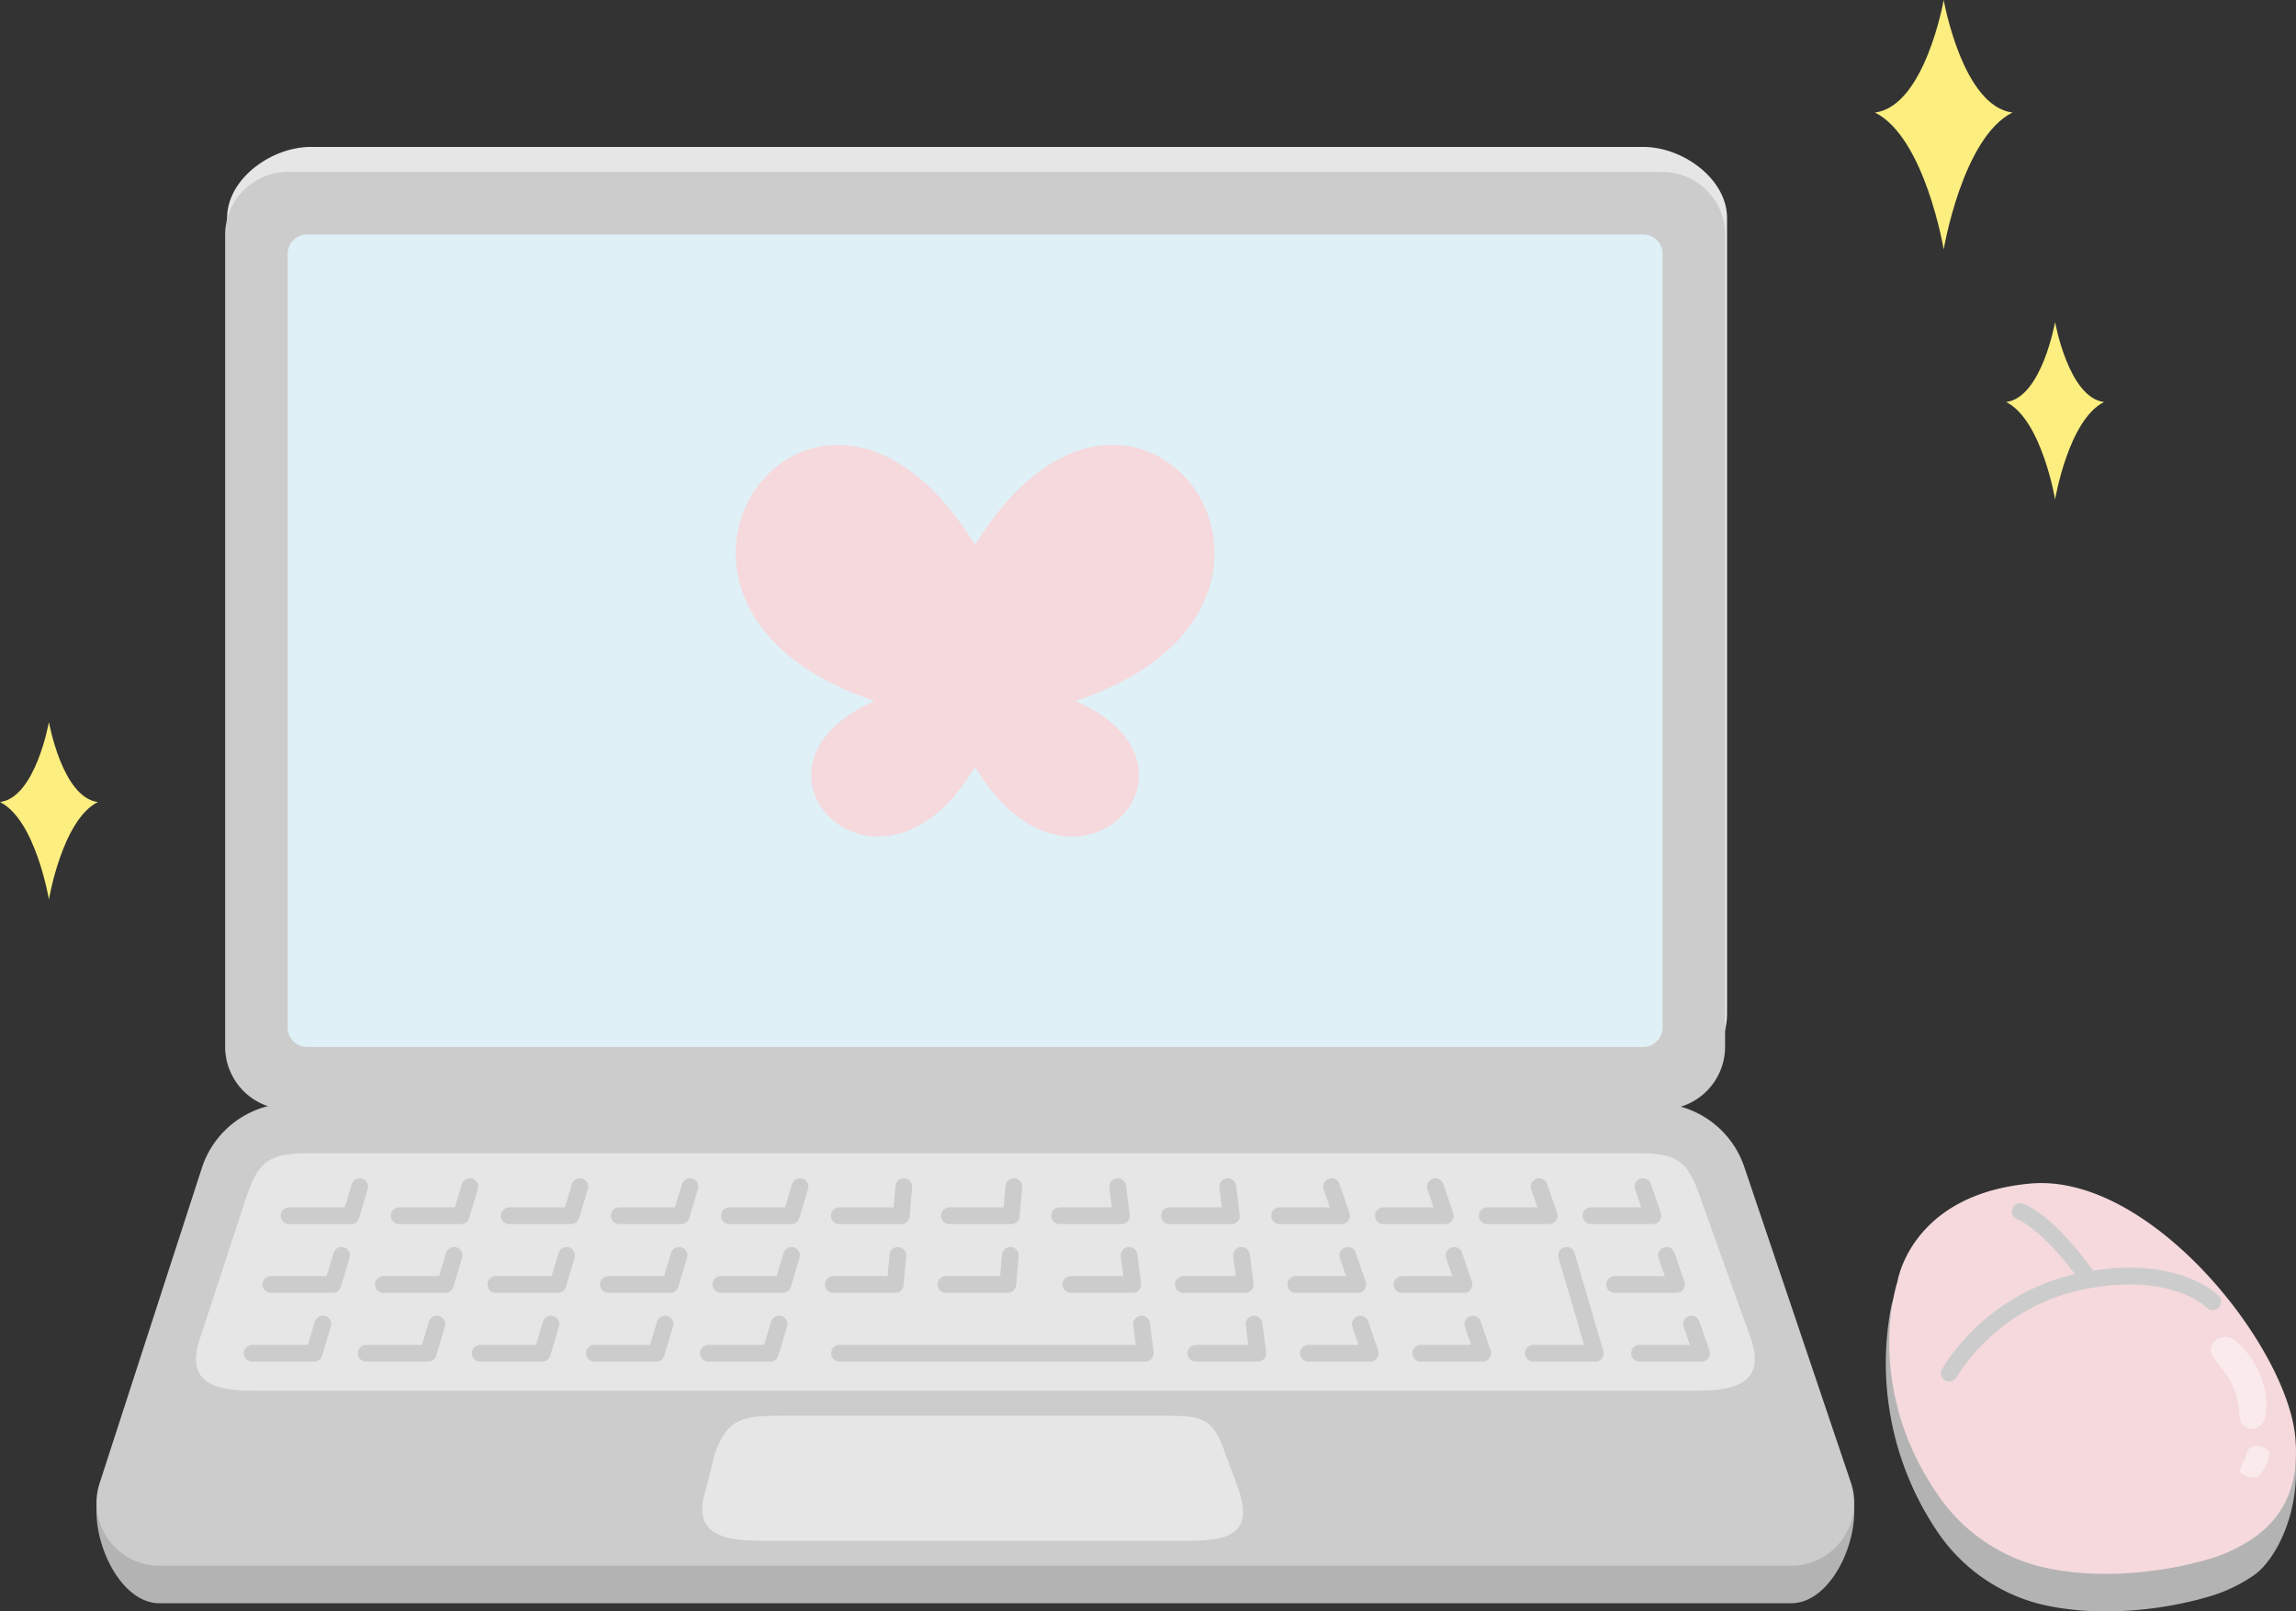
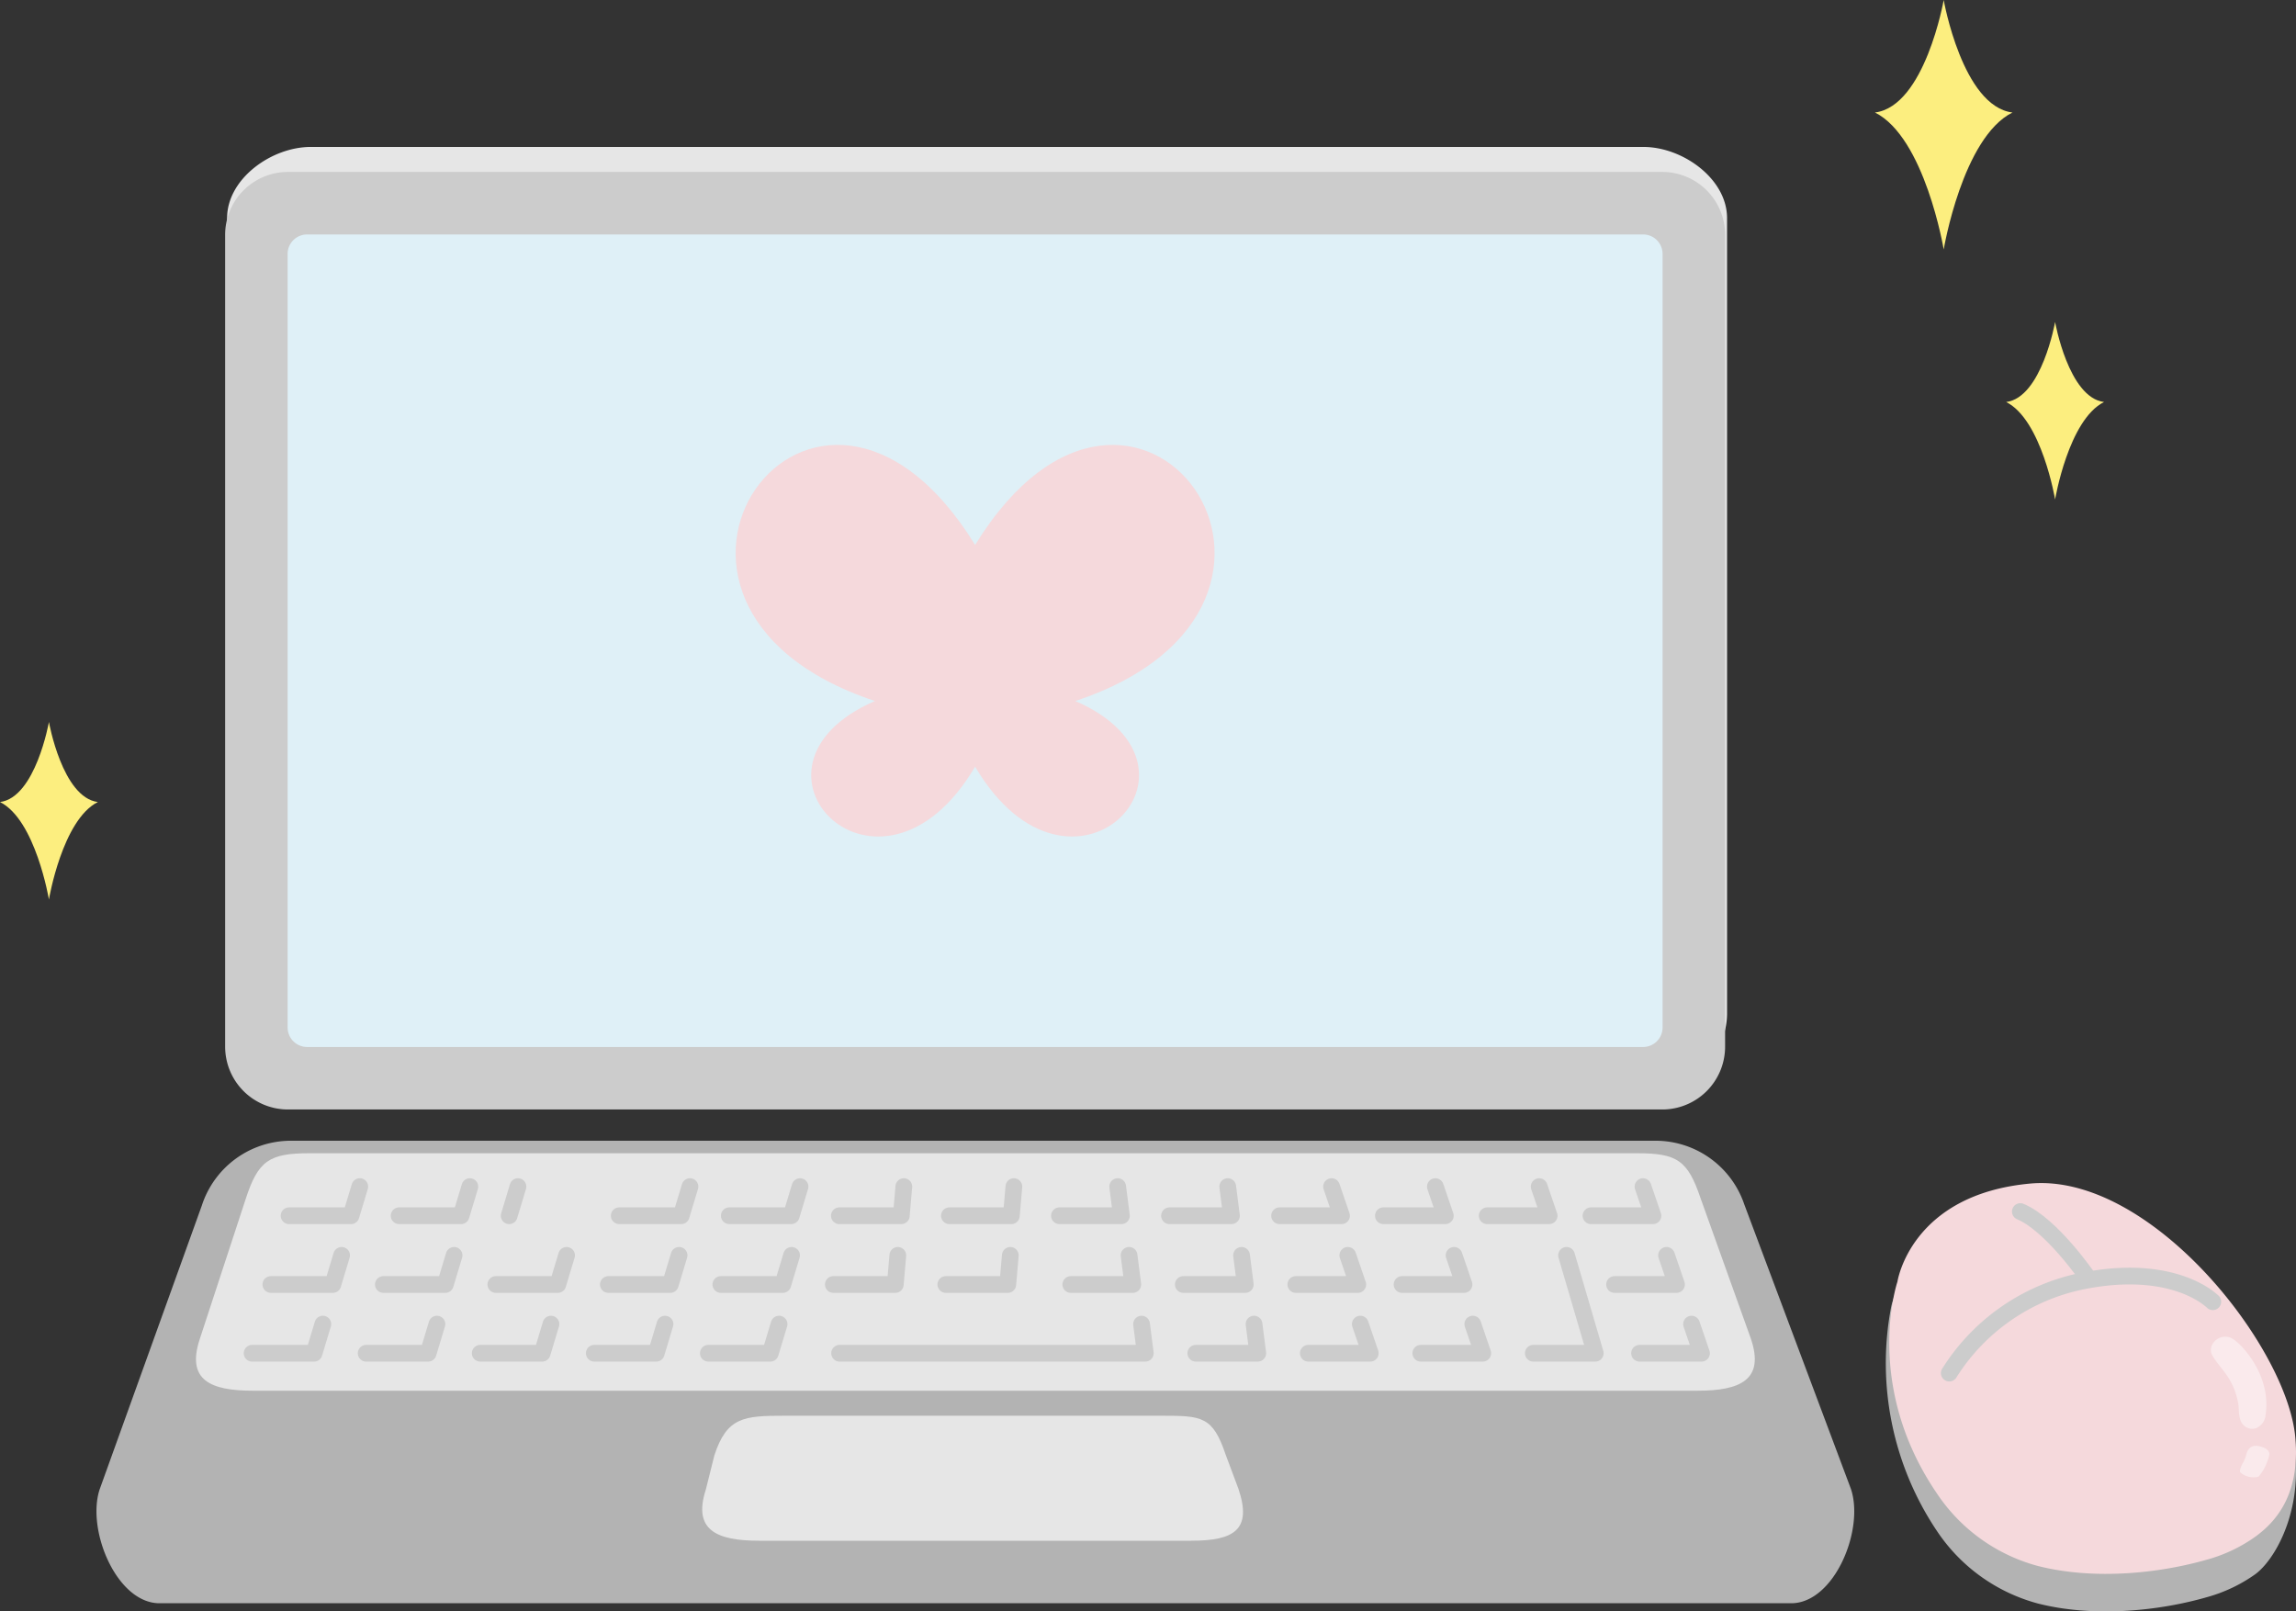
<svg xmlns="http://www.w3.org/2000/svg" id="グループ_20701" data-name="グループ 20701" width="303.724" height="213.145" viewBox="0 0 303.724 213.145">
  <rect x="0" y="0" width="303.724" height="213.145" fill="#333333" stroke="none" />
  <defs>
    <clipPath id="clip-path">
      <rect id="長方形_31165" data-name="長方形 31165" width="303.724" height="213.145" fill="none" />
    </clipPath>
    <clipPath id="clip-path-3">
      <rect id="長方形_31162" data-name="長方形 31162" width="7.346" height="12.206" fill="none" />
    </clipPath>
    <clipPath id="clip-path-4">
      <rect id="長方形_31163" data-name="長方形 31163" width="3.905" height="4.148" fill="none" />
    </clipPath>
  </defs>
  <g id="グループ_20700" data-name="グループ 20700" clip-path="url(#clip-path)">
    <g id="グループ_20699" data-name="グループ 20699">
      <g id="グループ_20698" data-name="グループ 20698" clip-path="url(#clip-path)">
        <path id="パス_51884" data-name="パス 51884" d="M376.285,264.937a20.354,20.354,0,0,0,6.282-2.987c2.537-1.834,6.038-7.873,5.328-15.659-1.107-12.141-19.229-35.03-35.088-33.559-15.835,1.468-18.371,13.812-18.371,13.812a39.8,39.8,0,0,0,6.038,29.639,23.3,23.3,0,0,0,13.386,9.619c7.624,1.933,16.359.9,22.424-.865" transform="translate(-84.264 -53.697)" fill="#b3b3b3" />
        <path id="パス_51885" data-name="パス 51885" d="M241.26,263.036H25.414c-5.661,0-9.676-9.656-7.929-15.041l13.525-37.569A12.39,12.39,0,0,1,42.8,201.857H223.313a12.392,12.392,0,0,1,11.74,8.425l14.1,37.616c1.826,5.4-2.192,15.138-7.9,15.138" transform="translate(-4.311 -50.968)" fill="#b3b3b3" />
        <path id="パス_51886" data-name="パス 51886" d="M229.2,150.014H49.6a9.411,9.411,0,0,1-9.411-9.411V35.413c0-5.2,5.867-9.41,11.065-9.41H227.545c5.2,0,11.065,4.213,11.065,9.41V140.6a9.411,9.411,0,0,1-9.411,9.411" transform="translate(-10.148 -6.566)" fill="#e6e6e6" />
-         <path id="パス_51887" data-name="パス 51887" d="M241.26,256.4H25.414a8.336,8.336,0,0,1-7.929-10.908l13.525-41.7A12.39,12.39,0,0,1,42.8,195.221H223.313a12.392,12.392,0,0,1,11.74,8.425l14.1,41.75a8.335,8.335,0,0,1-7.9,11" transform="translate(-4.311 -49.293)" fill="#ccc" />
        <path id="パス_51888" data-name="パス 51888" d="M233.305,235.485H42.262c-5.66,0-8.849-1.389-7.1-6.774l6.084-18.554c1.657-5.109,3.109-6.088,8.48-6.088H225.279c5.315,0,6.732.91,8.433,5.945l6.663,18.6c1.827,5.4-1.366,6.87-7.071,6.87" transform="translate(-8.757 -51.527)" fill="#e6e6e6" />
        <path id="パス_51889" data-name="パス 51889" d="M188.96,267.056H131.848c-5.662,0-8.85-1.389-7.1-6.774l1.124-4.5c1.656-5.109,3.936-5.262,9.306-5.262h49.891c5.316,0,6.732.083,8.433,5.118l1.7,4.546c1.826,5.4-.54,6.87-6.244,6.87" transform="translate(-31.377 -63.256)" fill="#e6e6e6" />
        <path id="パス_51890" data-name="パス 51890" d="M229.95,154.438H48.153a8.31,8.31,0,0,1-8.31-8.31V38.737a8.31,8.31,0,0,1,8.31-8.31h181.8a8.31,8.31,0,0,1,8.31,8.31V146.128a8.31,8.31,0,0,1-8.31,8.31" transform="translate(-10.06 -7.683)" fill="#ccc" />
        <path id="パス_51891" data-name="パス 51891" d="M50.9,146.387V44.063a2.576,2.576,0,0,1,2.576-2.576H230.21a2.575,2.575,0,0,1,2.575,2.576V146.387a2.575,2.575,0,0,1-2.575,2.576H53.479a2.576,2.576,0,0,1-2.576-2.576" transform="translate(-12.853 -10.475)" fill="#dff0f7" />
        <path id="パス_51892" data-name="パス 51892" d="M47.935,225.994h8.195l1.161-3.853" transform="translate(-12.103 -56.09)" fill="none" stroke="#ccc" stroke-linecap="round" stroke-linejoin="round" stroke-width="2.212" />
        <path id="パス_51893" data-name="パス 51893" d="M44.617,238.16h8.195l1.161-3.853" transform="translate(-11.266 -59.162)" fill="none" stroke="#ccc" stroke-linecap="round" stroke-linejoin="round" stroke-width="2.212" />
        <path id="パス_51894" data-name="パス 51894" d="M64.8,238.16H73l1.161-3.853" transform="translate(-16.362 -59.162)" fill="none" stroke="#ccc" stroke-linecap="round" stroke-linejoin="round" stroke-width="2.212" />
        <path id="パス_51895" data-name="パス 51895" d="M67.843,225.994h8.195l1.161-3.853" transform="translate(-17.13 -56.09)" fill="none" stroke="#ccc" stroke-linecap="round" stroke-linejoin="round" stroke-width="2.212" />
        <path id="パス_51896" data-name="パス 51896" d="M87.751,225.994h8.195l1.161-3.853" transform="translate(-22.157 -56.09)" fill="none" stroke="#ccc" stroke-linecap="round" stroke-linejoin="round" stroke-width="2.212" />
        <path id="パス_51897" data-name="パス 51897" d="M84.986,238.16h8.195l1.161-3.853" transform="translate(-21.459 -59.162)" fill="none" stroke="#ccc" stroke-linecap="round" stroke-linejoin="round" stroke-width="2.212" />
        <path id="パス_51898" data-name="パス 51898" d="M105.17,238.16h8.195l1.161-3.853" transform="translate(-26.555 -59.162)" fill="none" stroke="#ccc" stroke-linecap="round" stroke-linejoin="round" stroke-width="2.212" />
        <path id="パス_51899" data-name="パス 51899" d="M125.355,238.16h8.195l1.161-3.853" transform="translate(-31.652 -59.162)" fill="none" stroke="#ccc" stroke-linecap="round" stroke-linejoin="round" stroke-width="2.212" />
        <path id="パス_51900" data-name="パス 51900" d="M148.581,238.16h40.438l-.493-3.853" transform="translate(-37.516 -59.162)" fill="none" stroke="#ccc" stroke-linecap="round" stroke-linejoin="round" stroke-width="2.212" />
        <path id="パス_51901" data-name="パス 51901" d="M127.567,225.994h8.195l1.161-3.853" transform="translate(-32.21 -56.09)" fill="none" stroke="#ccc" stroke-linecap="round" stroke-linejoin="round" stroke-width="2.212" />
        <path id="パス_51902" data-name="パス 51902" d="M147.475,225.994h8.195l.334-3.853" transform="translate(-37.237 -56.09)" fill="none" stroke="#ccc" stroke-linecap="round" stroke-linejoin="round" stroke-width="2.212" />
        <path id="パス_51903" data-name="パス 51903" d="M167.383,225.994h8.195l.334-3.853" transform="translate(-42.264 -56.09)" fill="none" stroke="#ccc" stroke-linecap="round" stroke-linejoin="round" stroke-width="2.212" />
        <path id="パス_51904" data-name="パス 51904" d="M189.5,225.994H197.7l-.493-3.853" transform="translate(-47.849 -56.09)" fill="none" stroke="#ccc" stroke-linecap="round" stroke-linejoin="round" stroke-width="2.212" />
        <path id="パス_51905" data-name="パス 51905" d="M209.411,225.994h8.195l-.493-3.853" transform="translate(-52.876 -56.09)" fill="none" stroke="#ccc" stroke-linecap="round" stroke-linejoin="round" stroke-width="2.212" />
        <path id="パス_51906" data-name="パス 51906" d="M229.319,225.994h8.195l-1.319-3.853" transform="translate(-57.902 -56.09)" fill="none" stroke="#ccc" stroke-linecap="round" stroke-linejoin="round" stroke-width="2.212" />
        <path id="パス_51907" data-name="パス 51907" d="M248.121,225.994h8.195L255,222.141" transform="translate(-62.65 -56.09)" fill="none" stroke="#ccc" stroke-linecap="round" stroke-linejoin="round" stroke-width="2.212" />
        <path id="パス_51908" data-name="パス 51908" d="M271.347,235.088h8.195l-3.8-12.947" transform="translate(-68.514 -56.09)" fill="none" stroke="#ccc" stroke-linecap="round" stroke-linejoin="round" stroke-width="2.212" />
        <path id="パス_51909" data-name="パス 51909" d="M251.439,238.16h8.195l-1.319-3.853" transform="translate(-63.488 -59.162)" fill="none" stroke="#ccc" stroke-linecap="round" stroke-linejoin="round" stroke-width="2.212" />
        <path id="パス_51910" data-name="パス 51910" d="M231.531,238.16h8.195l-1.319-3.853" transform="translate(-58.461 -59.162)" fill="none" stroke="#ccc" stroke-linecap="round" stroke-linejoin="round" stroke-width="2.212" />
        <path id="パス_51911" data-name="パス 51911" d="M211.623,238.16h8.195l-.493-3.853" transform="translate(-53.434 -59.162)" fill="none" stroke="#ccc" stroke-linecap="round" stroke-linejoin="round" stroke-width="2.212" />
        <path id="パス_51912" data-name="パス 51912" d="M290.149,238.16h8.195l-1.319-3.853" transform="translate(-73.262 -59.162)" fill="none" stroke="#ccc" stroke-linecap="round" stroke-linejoin="round" stroke-width="2.212" />
        <path id="パス_51913" data-name="パス 51913" d="M285.725,225.994h8.195l-1.319-3.853" transform="translate(-72.145 -56.09)" fill="none" stroke="#ccc" stroke-linecap="round" stroke-linejoin="round" stroke-width="2.212" />
        <path id="パス_51914" data-name="パス 51914" d="M107.659,225.994h8.195l1.161-3.853" transform="translate(-27.183 -56.09)" fill="none" stroke="#ccc" stroke-linecap="round" stroke-linejoin="round" stroke-width="2.212" />
        <path id="パス_51915" data-name="パス 51915" d="M51.156,213.828h8.195l1.161-3.853" transform="translate(-12.917 -53.018)" fill="none" stroke="#ccc" stroke-linecap="round" stroke-linejoin="round" stroke-width="2.212" />
        <path id="パス_51916" data-name="パス 51916" d="M70.633,213.828h8.195l1.161-3.853" transform="translate(-17.835 -53.018)" fill="none" stroke="#ccc" stroke-linecap="round" stroke-linejoin="round" stroke-width="2.212" />
-         <path id="パス_51917" data-name="パス 51917" d="M90.109,213.828H98.3l1.161-3.853" transform="translate(-22.752 -53.018)" fill="none" stroke="#ccc" stroke-linecap="round" stroke-linejoin="round" stroke-width="2.212" />
+         <path id="パス_51917" data-name="パス 51917" d="M90.109,213.828l1.161-3.853" transform="translate(-22.752 -53.018)" fill="none" stroke="#ccc" stroke-linecap="round" stroke-linejoin="round" stroke-width="2.212" />
        <path id="パス_51918" data-name="パス 51918" d="M148.538,213.828h8.195l.334-3.853" transform="translate(-37.505 -53.018)" fill="none" stroke="#ccc" stroke-linecap="round" stroke-linejoin="round" stroke-width="2.212" />
        <path id="パス_51919" data-name="パス 51919" d="M168.014,213.828h8.195l.334-3.853" transform="translate(-42.423 -53.018)" fill="none" stroke="#ccc" stroke-linecap="round" stroke-linejoin="round" stroke-width="2.212" />
        <path id="パス_51920" data-name="パス 51920" d="M206.967,213.828h8.195l-.493-3.853" transform="translate(-52.259 -53.018)" fill="none" stroke="#ccc" stroke-linecap="round" stroke-linejoin="round" stroke-width="2.212" />
        <path id="パス_51921" data-name="パス 51921" d="M226.444,213.828h8.195l-1.319-3.853" transform="translate(-57.176 -53.018)" fill="none" stroke="#ccc" stroke-linecap="round" stroke-linejoin="round" stroke-width="2.212" />
        <path id="パス_51922" data-name="パス 51922" d="M244.814,213.828h8.195l-1.319-3.853" transform="translate(-61.815 -53.018)" fill="none" stroke="#ccc" stroke-linecap="round" stroke-linejoin="round" stroke-width="2.212" />
        <path id="パス_51923" data-name="パス 51923" d="M263.184,213.828h8.195l-1.319-3.853" transform="translate(-66.453 -53.018)" fill="none" stroke="#ccc" stroke-linecap="round" stroke-linejoin="round" stroke-width="2.212" />
        <path id="パス_51924" data-name="パス 51924" d="M281.555,213.828h8.195l-1.319-3.853" transform="translate(-71.092 -53.018)" fill="none" stroke="#ccc" stroke-linecap="round" stroke-linejoin="round" stroke-width="2.212" />
        <path id="パス_51925" data-name="パス 51925" d="M187.491,213.828h8.195l-.493-3.853" transform="translate(-47.341 -53.018)" fill="none" stroke="#ccc" stroke-linecap="round" stroke-linejoin="round" stroke-width="2.212" />
        <path id="パス_51926" data-name="パス 51926" d="M129.062,213.828h8.195l1.161-3.853" transform="translate(-32.588 -53.018)" fill="none" stroke="#ccc" stroke-linecap="round" stroke-linejoin="round" stroke-width="2.212" />
        <path id="パス_51927" data-name="パス 51927" d="M109.585,213.828h8.195l1.161-3.853" transform="translate(-27.67 -53.018)" fill="none" stroke="#ccc" stroke-linecap="round" stroke-linejoin="round" stroke-width="2.212" />
        <path id="パス_51928" data-name="パス 51928" d="M161.863,91.959c-21.257-34.486-51.752,7.87-13.257,20.644-20.186,8.781.623,30.091,13.257,8.686,12.634,21.4,33.443.095,13.257-8.686,38.495-12.773,8-55.13-13.257-20.644" transform="translate(-32.871 -19.878)" fill="#f5d9dc" />
        <path id="パス_51929" data-name="パス 51929" d="M376.442,259.139a20.354,20.354,0,0,0,6.282-2.987c2.537-1.834,6.038-5.393,5.328-13.178-1.107-12.141-19.229-35.03-35.088-33.559C337.129,210.882,335.42,222.4,335.42,222.4s-4.6,13.576,5.211,27.985A23.3,23.3,0,0,0,354.017,260c7.624,1.933,16.359.9,22.424-.865" transform="translate(-84.421 -52.859)" fill="#f5d9dc" />
        <path id="パス_51930" data-name="パス 51930" d="M344.962,238.639a27.143,27.143,0,0,1,17.532-12.159c10.792-2.182,16.065,1.532,17.326,2.72" transform="translate(-87.102 -57.016)" fill="none" stroke="#ccc" stroke-linecap="round" stroke-miterlimit="10" stroke-width="2.212" />
        <path id="パス_51931" data-name="パス 51931" d="M366.43,223.089s-4.793-6.989-8.9-8.7" transform="translate(-90.274 -54.133)" fill="none" stroke="#ccc" stroke-linecap="round" stroke-miterlimit="10" stroke-width="2.212" />
        <path id="パス_51932" data-name="パス 51932" d="M340.9,0s-2.48,14.055-9.094,14.881C338.415,18.188,340.9,33,340.9,33s2.48-14.811,9.094-18.118C343.375,14.055,340.9,0,340.9,0" transform="translate(-83.779)" fill="#fcee7f" />
        <path id="パス_51933" data-name="パス 51933" d="M361.5,56.971s-1.765,10-6.472,10.59c4.707,2.353,6.472,12.893,6.472,12.893s1.765-10.54,6.472-12.893c-4.707-.588-6.472-10.59-6.472-10.59" transform="translate(-89.643 -14.385)" fill="#fcee7f" />
        <path id="パス_51934" data-name="パス 51934" d="M6.472,127.755s-1.765,10-6.472,10.59c4.707,2.353,6.472,12.893,6.472,12.893s1.765-10.54,6.472-12.893c-4.707-.588-6.472-10.59-6.472-10.59" transform="translate(0 -32.258)" fill="#fcee7f" />
        <g id="グループ_20694" data-name="グループ 20694" transform="translate(292.461 176.782)" opacity="0.46">
          <g id="グループ_20693" data-name="グループ 20693">
            <g id="グループ_20692" data-name="グループ 20692" clip-path="url(#clip-path-3)">
              <path id="パス_51935" data-name="パス 51935" d="M395.55,248.183c-.7-.619-.558-2.193-.67-2.794-.675-3.637-2.473-4.584-3.536-6.577a1.523,1.523,0,0,1,.113-1.289,1.944,1.944,0,0,1,2.451-.844,3.776,3.776,0,0,1,.384.229c1.245.834,4.989,4.915,4.193,9.981a2.023,2.023,0,0,1-.857,1.511,1.539,1.539,0,0,1-2.08-.217" transform="translate(-391.25 -236.497)" fill="#fff" />
            </g>
          </g>
        </g>
        <g id="グループ_20697" data-name="グループ 20697" transform="translate(296.312 191.243)" opacity="0.46">
          <g id="グループ_20696" data-name="グループ 20696">
            <g id="グループ_20695" data-name="グループ 20695" clip-path="url(#clip-path-4)">
              <path id="パス_51936" data-name="パス 51936" d="M396.451,259.352c-.2-.207.267-1.124.336-1.245.567-.99.336-1.245.8-1.849.6-.78,1.814-.224,1.814-.224s.84.216.9.9a6.764,6.764,0,0,1-1.379,2.922.565.565,0,0,1-.449.134,2.559,2.559,0,0,1-2.026-.637" transform="translate(-396.402 -255.843)" fill="#fff" />
            </g>
          </g>
        </g>
      </g>
    </g>
  </g>
</svg>